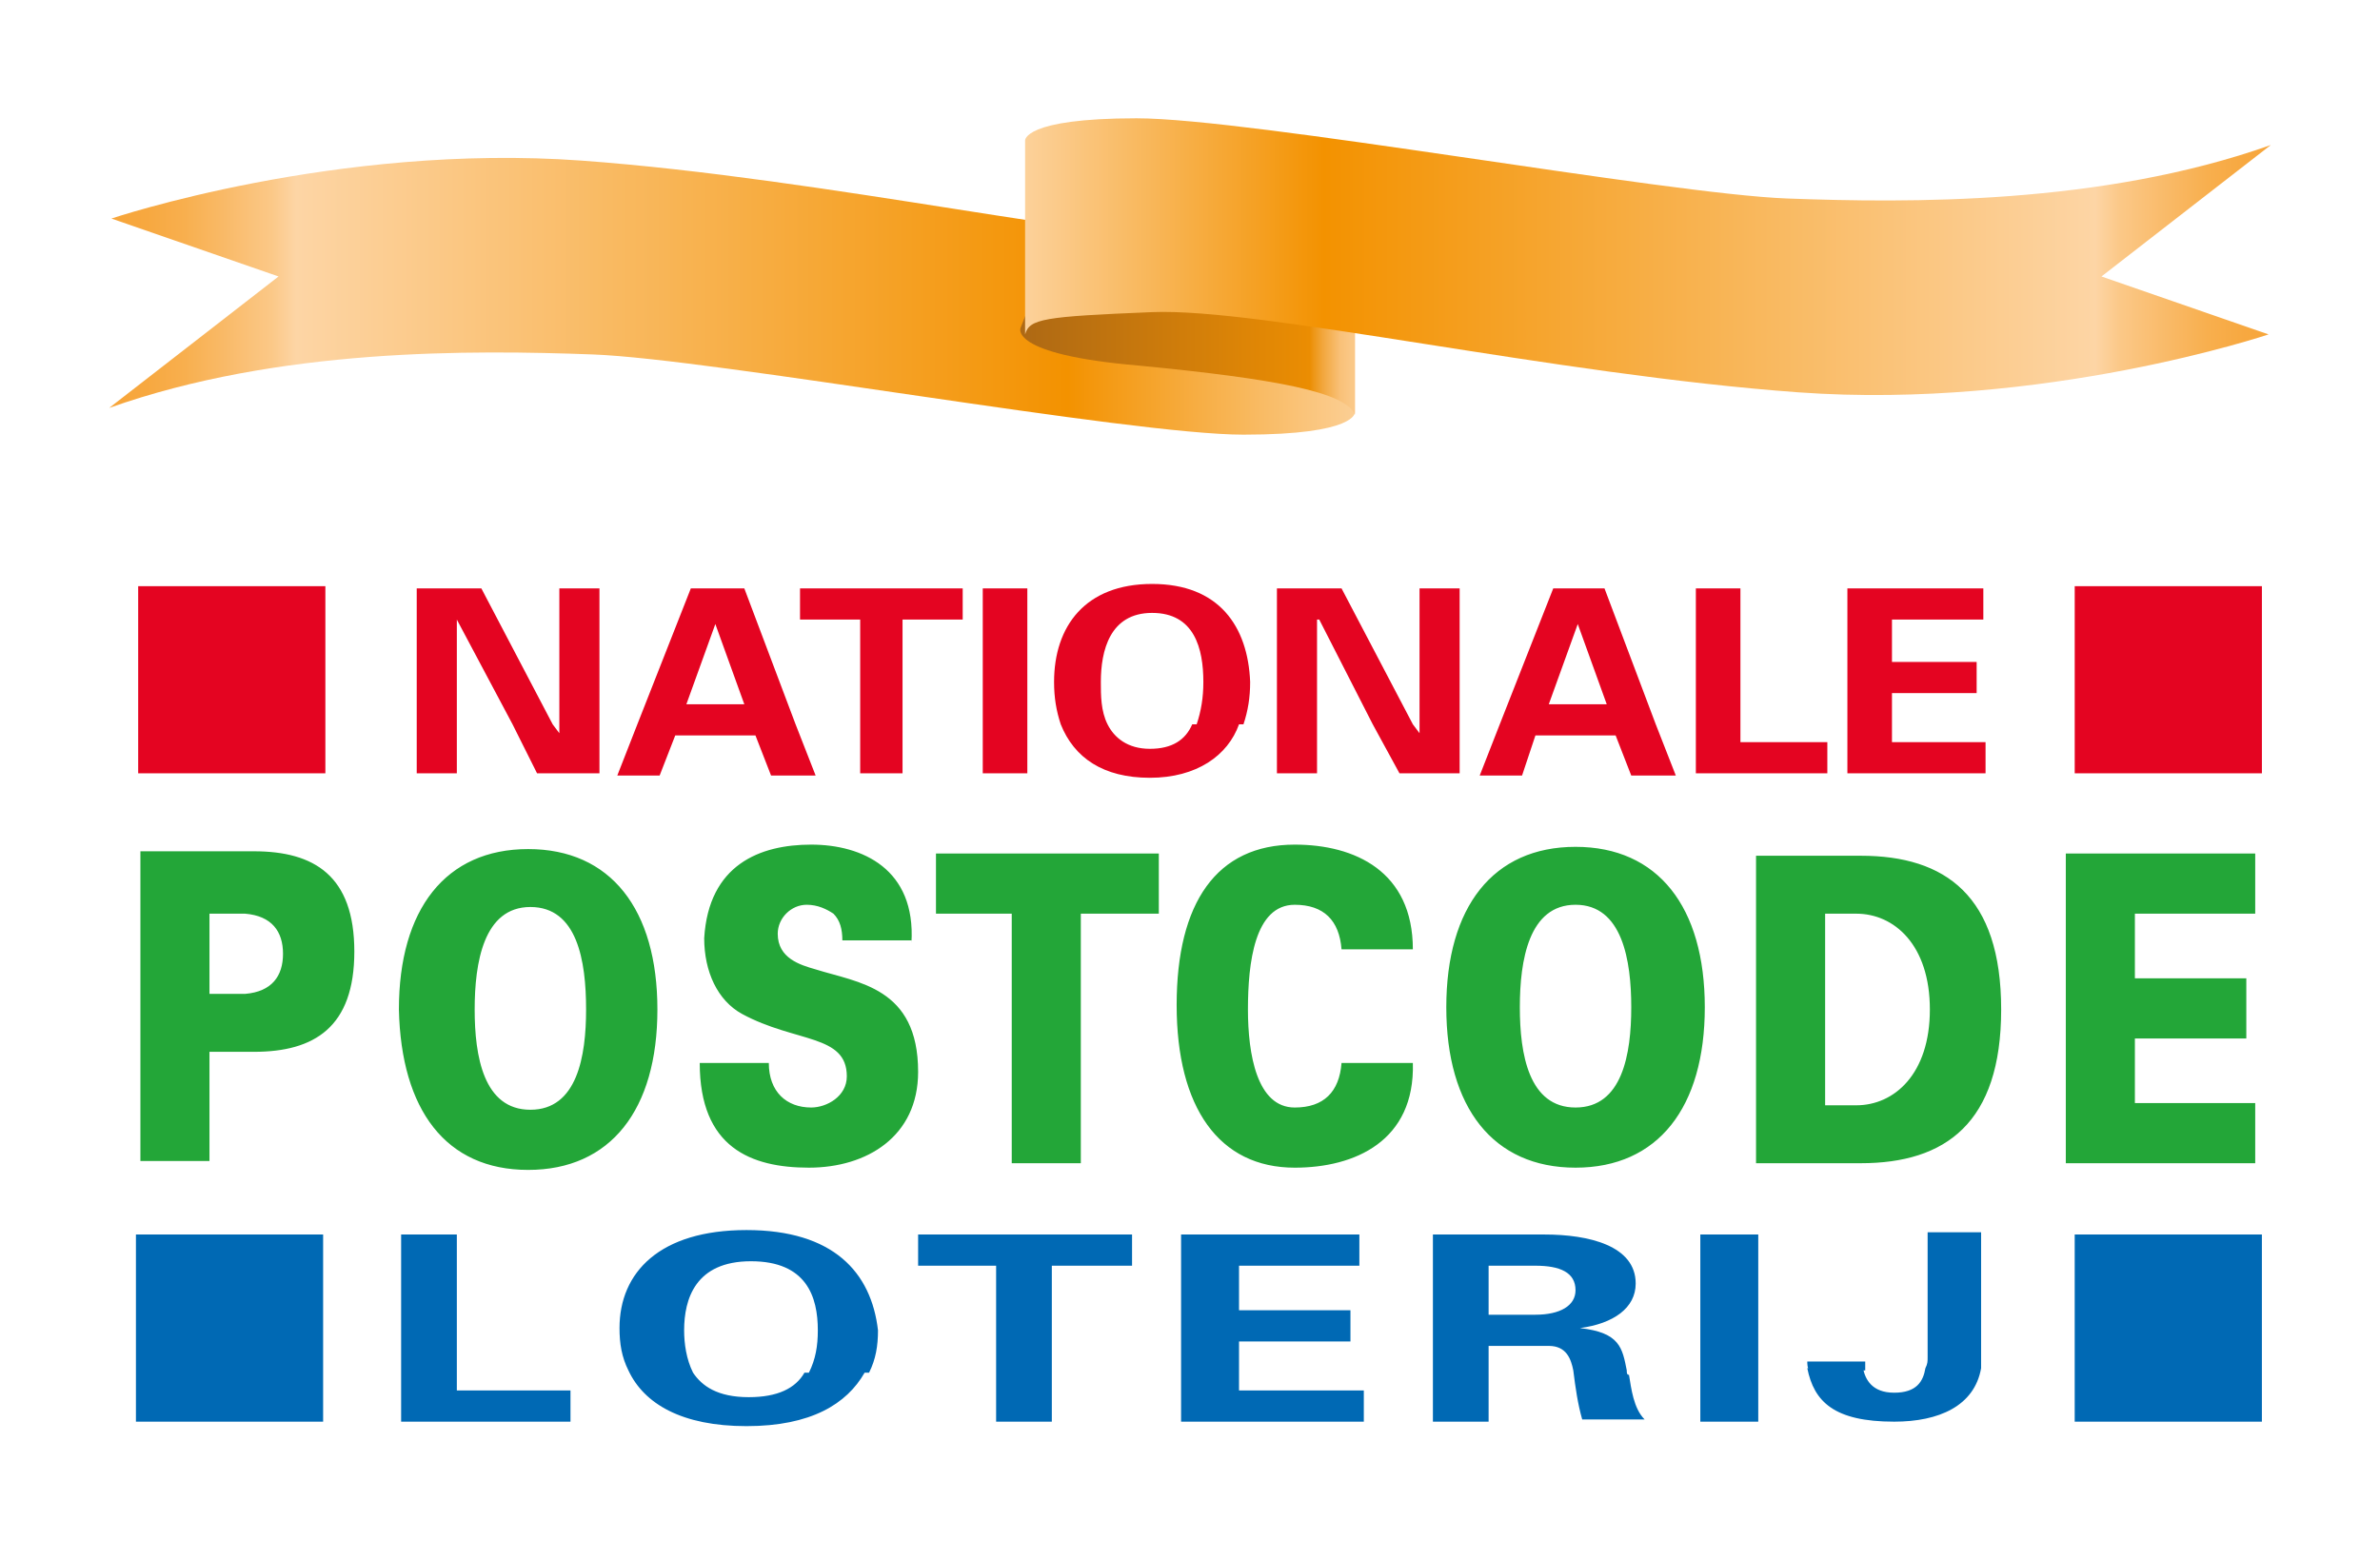
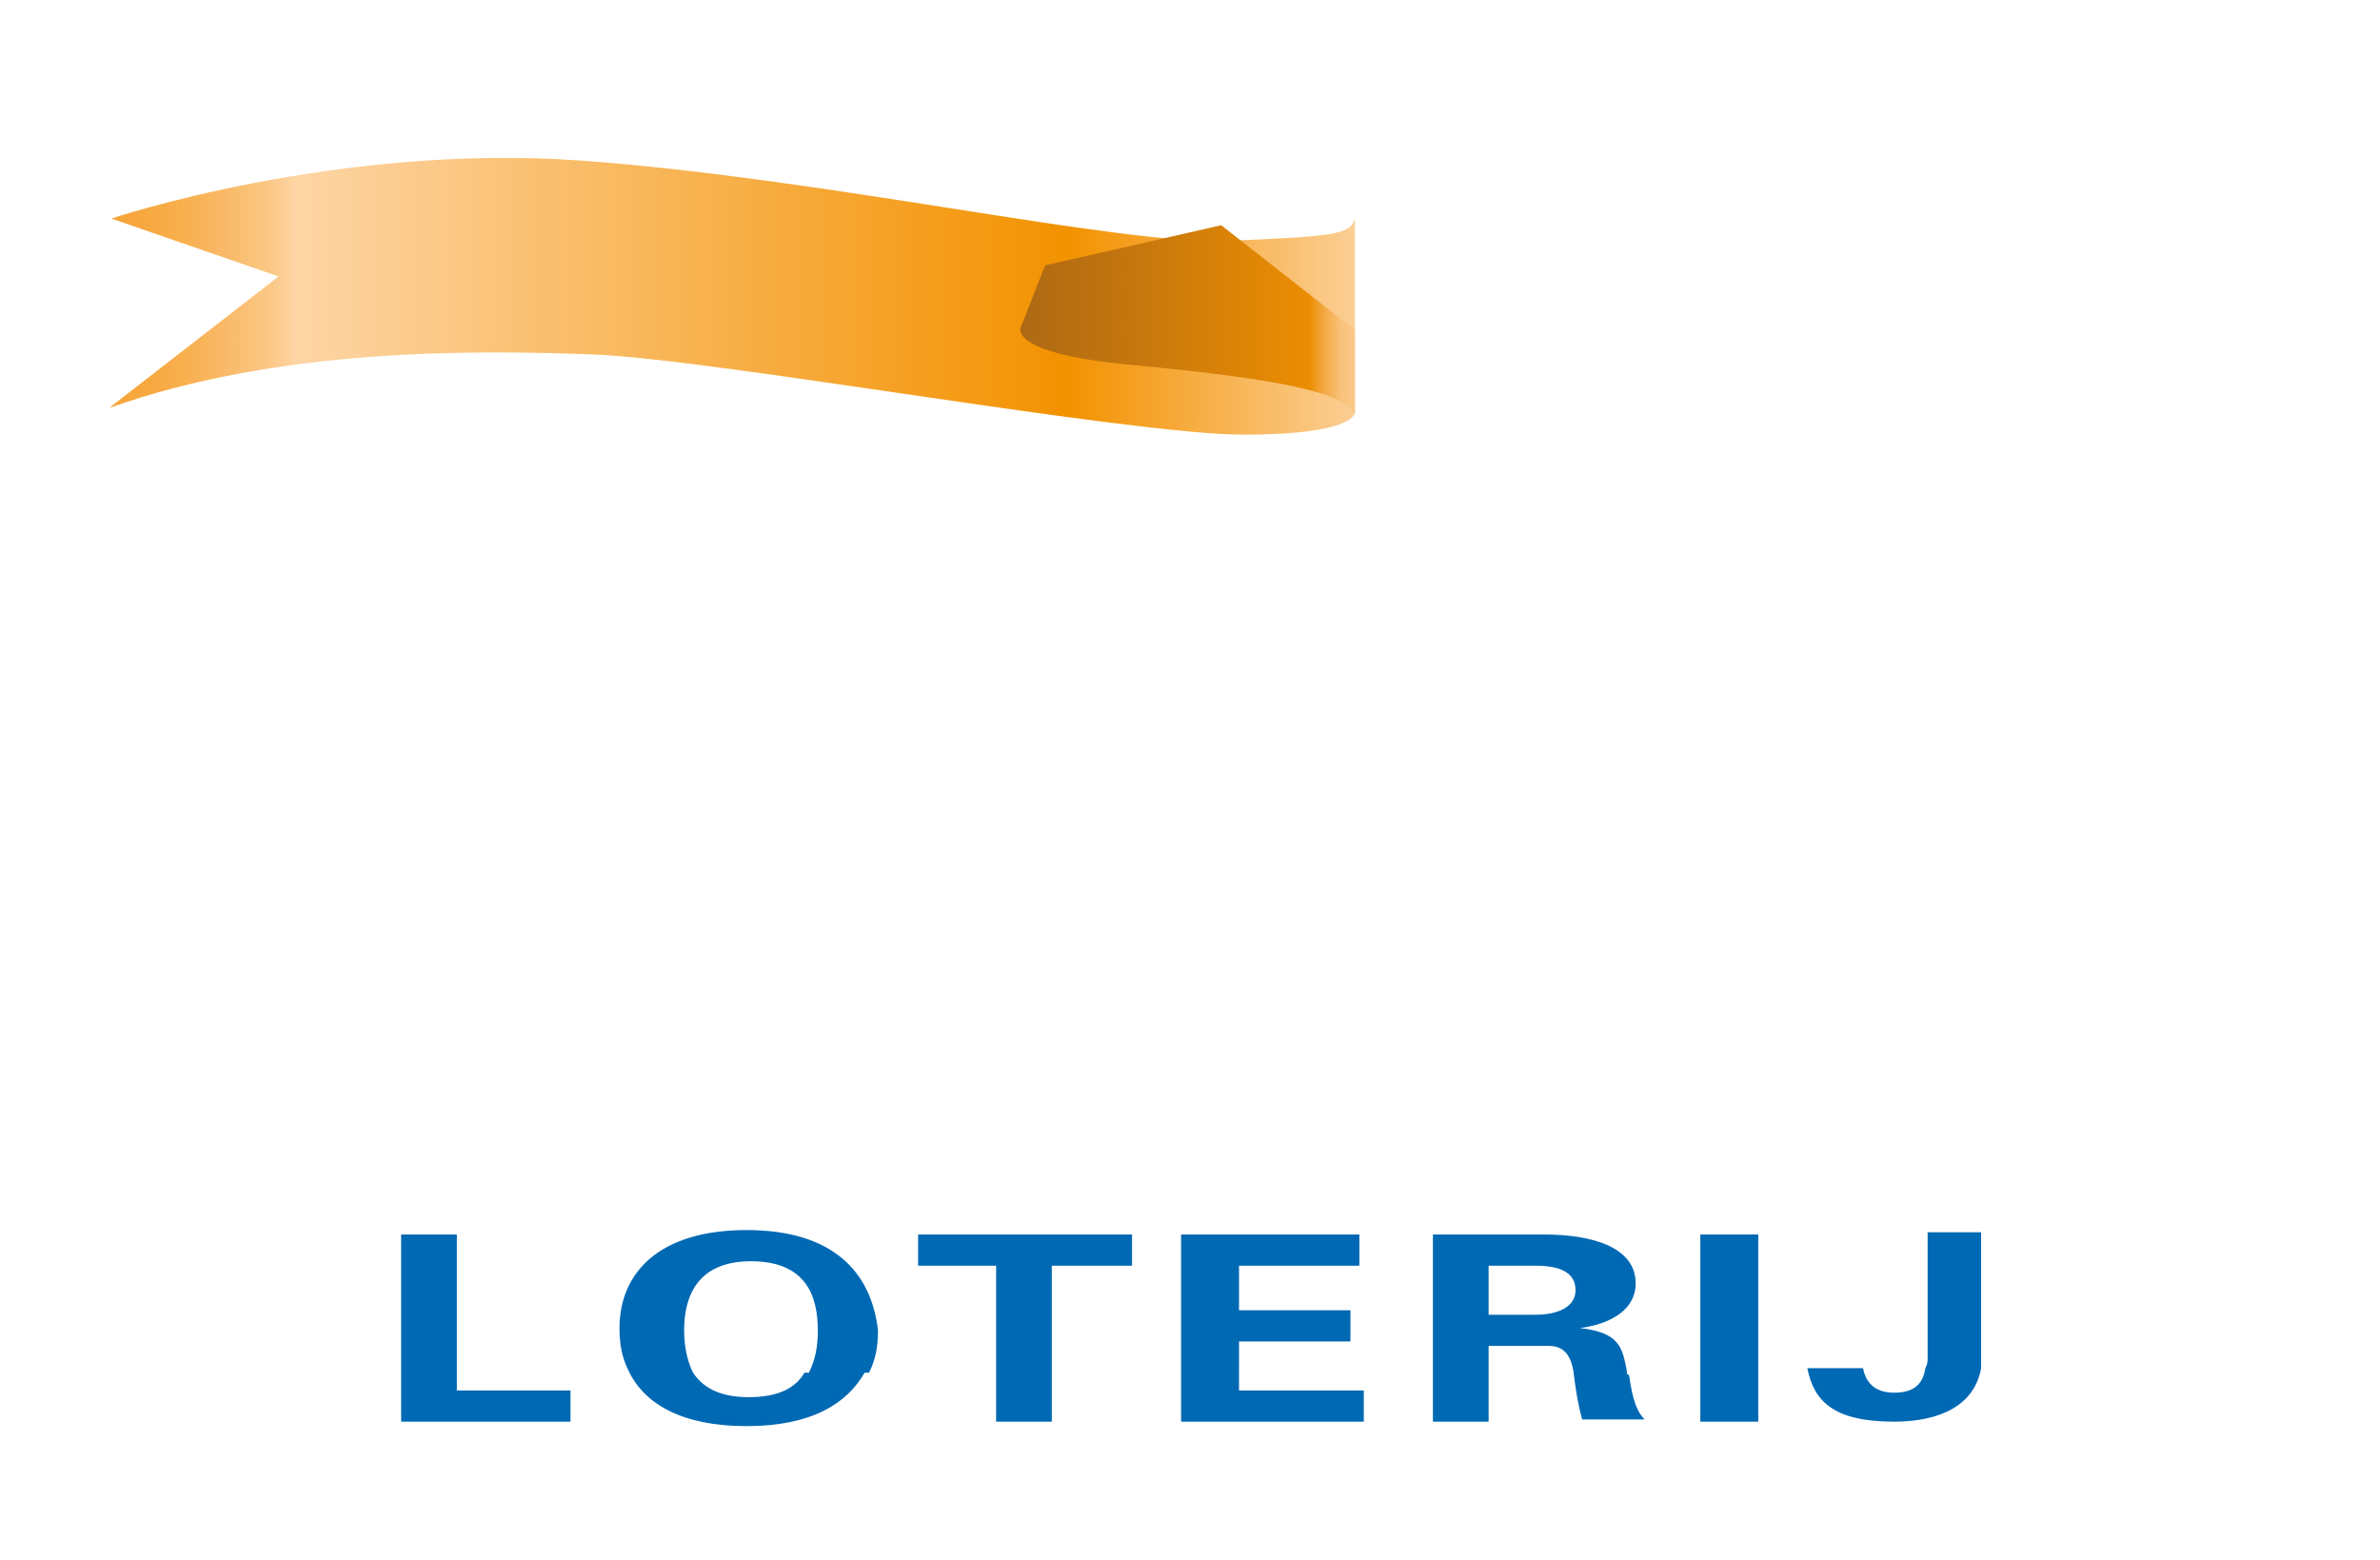
<svg xmlns="http://www.w3.org/2000/svg" id="Layer_1" viewBox="0 0 2500 1639">
  <defs>
    <style>.cls-1{fill:url(#linear-gradient);}.cls-1,.cls-2,.cls-3,.cls-4,.cls-5,.cls-6{stroke-width:0px;}.cls-2{fill:url(#linear-gradient-2);}.cls-3{fill:url(#linear-gradient-3);}.cls-4{fill:#23a638;}.cls-5{fill:#e40421;}.cls-6{fill:#0069b4;}</style>
    <linearGradient id="linear-gradient" x1="-6119.23" y1="3376.53" x2="-6063.41" y2="3376.53" gradientTransform="translate(-141817.07 79349.9) rotate(-180) scale(23.41)" gradientUnits="userSpaceOnUse">
      <stop offset="0" stop-color="#fcd19a" />
      <stop offset=".24" stop-color="#f39200" />
      <stop offset=".86" stop-color="#fdd5a5" />
      <stop offset=".88" stop-color="#fbc887" />
      <stop offset=".92" stop-color="#f9b966" />
      <stop offset=".95" stop-color="#f8af4e" />
      <stop offset=".98" stop-color="#f7a840" />
      <stop offset="1" stop-color="#f7a63b" />
    </linearGradient>
    <linearGradient id="linear-gradient-2" x1="323.54" y1="1672.39" x2="338.45" y2="1672.39" gradientTransform="translate(-6498.39 -38811.55) scale(23.41)" gradientUnits="userSpaceOnUse">
      <stop offset="0" stop-color="#ae6914" />
      <stop offset=".86" stop-color="#eb8d02" />
      <stop offset=".87" stop-color="#ed9513" />
      <stop offset=".9" stop-color="#f2a73e" />
      <stop offset=".93" stop-color="#f6b65f" />
      <stop offset=".95" stop-color="#f9c077" />
      <stop offset=".98" stop-color="#fac785" />
      <stop offset="1" stop-color="#fbc98a" />
    </linearGradient>
    <linearGradient id="linear-gradient-3" x1="323.61" y1="1669.55" x2="379.43" y2="1669.55" gradientTransform="translate(-6498.39 -38811.55) scale(23.41)" gradientUnits="userSpaceOnUse">
      <stop offset="0" stop-color="#fcd19a" />
      <stop offset=".24" stop-color="#f39200" />
      <stop offset=".86" stop-color="#fdd5a5" />
      <stop offset=".88" stop-color="#fbc887" />
      <stop offset=".92" stop-color="#f9b966" />
      <stop offset=".95" stop-color="#f8af4e" />
      <stop offset=".98" stop-color="#f7a840" />
      <stop offset="1" stop-color="#f7a63b" />
    </linearGradient>
  </defs>
-   <path class="cls-5" d="m1828.18,760.98v-142.79h-46.82v194.29h138.11v-32.77h-91.29v-18.73Zm159.18,18.73v-51.5h88.95v-32.77h-88.95v-44.48h95.97v-32.77h-142.79v194.29h145.13v-32.77h-98.31Zm-1147-128.75h63.2v161.52h44.48v-161.52h63.2v-32.77h-170.88v32.77Zm-58.52-32.77h-56.18l-56.18,142.79-21.07,53.84h44.48l16.39-42.13h84.27l16.39,42.13h46.82l-21.07-53.84-53.84-142.79Zm-30.43,37.45l30.43,84.27h-60.86l30.43-84.27Zm-163.86,105.34v9.36l-7.02-9.36-74.91-142.79h-67.88v194.29h42.13v-161.52l58.52,110.02,25.75,51.5h65.54v-194.29h-42.13v142.79Zm1097.85-142.79h-53.84l-56.18,142.79-21.07,53.84h44.48l14.04-42.13h84.27l16.39,42.13h46.82l-21.07-53.84-53.84-142.79h0Zm-28.09,37.45l30.43,84.27h-60.86l30.43-84.27h0Zm-625,105.34v51.5h46.82v-194.29h-46.82v142.79Zm458.8,0v9.36l-7.02-9.36-74.91-142.79h-67.88v194.29h42.13v-161.52h2.34l56.18,110.02,28.09,51.5h63.2v-194.29h-42.13v142.79Zm-280.9-147.47c-70.22,0-103,44.48-103,103,0,16.39,2.34,30.43,7.02,44.48,14.04,35.11,44.48,56.18,93.63,56.18s81.93-23.41,93.63-56.18h-49.16c-7.02,16.39-21.07,25.75-44.48,25.75s-37.45-11.7-44.48-25.75-7.02-30.43-7.02-44.48c0-32.77,9.36-72.57,53.84-72.57s53.84,37.45,53.84,72.57c0,16.39-2.34,30.43-7.02,44.48h49.16c4.68-14.04,7.02-28.09,7.02-44.48-2.34-58.52-32.77-103-103-103h0Zm-1065.07,2.34h196.63v196.63h-196.63v-196.63Zm2034.18,0h196.63v196.63h-196.63v-196.63Z" />
  <path class="cls-6" d="m479.87,1439.82v-142.79h-58.52v196.63h177.9v-32.77h-119.38v-21.07Zm1228.93,0c-4.68-23.41-7.02-39.79-49.16-44.48,35.11-4.68,58.52-21.07,58.52-46.82,0-39.79-49.16-51.5-95.97-51.5h-117.04v196.63h58.52v-79.59h63.2c18.73,0,23.41,14.04,25.75,25.75,2.34,18.73,4.68,35.11,9.36,51.5h65.54c-11.7-11.7-14.04-32.77-16.39-46.82-2.34,0-2.34-2.34-2.34-4.68h0Zm-95.97-58.52h-49.16v-51.5h49.16c25.75,0,42.13,7.02,42.13,25.75,0,16.39-16.39,25.75-42.13,25.75h0Zm-311.33,58.52v-30.43h117.04v-32.77h-117.04v-46.82h126.4v-32.77h-187.27v196.63h191.95v-32.77h-131.09v-21.07Zm484.55,0v53.84h60.86v-196.63h-60.86v142.79Zm238.76-142.79v128.75c0,4.68,0,7.02-2.34,11.7-2.34,14.04-9.36,25.75-32.77,25.75s-30.43-14.04-32.77-25.75h-58.52c7.02,35.11,28.09,56.18,91.29,56.18,46.82,0,84.27-16.39,91.29-56.18v-142.79h-56.18v2.34Zm-1240.64-4.68c-91.29,0-133.43,44.48-133.43,103,0,16.39,2.34,30.43,9.36,44.48,16.39,35.11,56.18,58.52,124.06,58.52s105.34-23.41,124.06-56.18h-63.2c-9.36,16.39-28.09,25.75-58.52,25.75-32.77,0-49.16-11.7-58.52-25.75-7.02-14.04-9.36-30.43-9.36-44.48,0-32.77,11.7-72.57,70.22-72.57s70.22,37.45,70.22,72.57c0,16.39-2.34,30.43-9.36,44.48h63.2c7.02-14.04,9.36-28.09,9.36-44.48-7.02-60.86-46.82-105.34-138.11-105.34h0Zm180.24,37.45h81.93v163.86h58.52v-163.86h84.27v-32.77h-224.72v32.77Z" />
-   <path class="cls-6" d="m1898.41,1430.45c0,2.34,0,7.02,2.34,9.36h58.52v-9.36h-60.86Zm280.9-133.43h196.63v196.63h-196.63v-196.63Zm-2036.52,0h196.63v196.63h-196.63v-196.63Z" />
-   <path class="cls-4" d="m220.04,1222.12v-117.04h46.82c63.2,0,105.34-25.75,105.34-105.34s-42.13-105.34-105.34-105.34h-119.38v325.37h72.57v2.34h0Zm0-180.24v-81.93h37.45c28.09,2.34,39.79,18.73,39.79,42.13s-11.7,39.79-39.79,42.13h-37.45v-2.34Zm395.6,18.73c0,49.16-9.36,105.34-58.52,105.34s-58.52-56.18-58.52-105.34,9.36-107.68,58.52-107.68,58.52,56.18,58.52,107.68Zm-60.86,168.54c86.61,0,135.77-63.2,135.77-168.54s-49.16-168.54-135.77-168.54-135.77,63.2-135.77,168.54c2.34,105.34,49.16,168.54,135.77,168.54h0Zm402.62-238.76c4.68-77.25-51.5-103-105.34-103s-107.68,21.07-112.36,98.31c0,35.11,14.04,65.54,39.79,79.59,56.18,30.43,110.02,21.07,110.02,65.54,0,21.07-21.07,32.77-37.45,32.77-25.75,0-44.48-16.39-44.48-46.82h-72.57c0,88.95,53.84,110.02,114.7,110.02s114.7-32.77,114.7-100.66c0-88.95-63.2-93.63-107.68-107.68-16.39-4.68-39.79-11.7-39.79-37.45,0-16.39,14.04-30.43,30.43-30.43,11.7,0,21.07,4.68,28.09,9.36,7.02,7.02,9.36,16.39,9.36,28.09h72.57v2.34h0Zm105.34,231.74h72.57v-262.17h81.93v-63.2h-234.08v63.2h79.59v262.17Zm421.35-224.72c0-81.93-60.86-110.02-124.06-110.02-81.93,0-124.06,60.86-124.06,168.54s44.48,170.88,124.06,170.88c63.2,0,126.4-28.09,124.06-110.02h-74.91c-2.34,30.43-18.73,46.82-49.16,46.82-39.79,0-49.16-56.18-49.16-103,0-49.16,7.02-110.02,49.16-110.02,30.43,0,46.82,16.39,49.16,46.82h74.91Zm360.49-100.66v325.37h110.02c88.95,0,147.47-42.13,147.47-161.52s-58.52-161.52-147.47-161.52h-110.02v-2.34h0Zm72.57,63.2h32.77c39.79,0,77.25,32.77,77.25,100.66s-37.45,100.66-77.25,100.66h-32.77v-201.31Zm451.78,262.17v-63.2h-126.4v-67.88h117.04v-63.2h-117.04v-67.88h126.4v-63.2h-198.97v325.37h198.97Zm-655.43-163.86c0,49.16-9.36,105.34-58.52,105.34s-58.52-56.18-58.52-105.34,9.36-107.68,58.52-107.68,58.52,58.52,58.52,107.68Zm-58.52,168.54c86.61,0,135.77-63.2,135.77-168.54s-49.16-168.54-135.77-168.54-135.77,63.2-135.77,168.54,49.16,168.54,135.77,168.54Z" />
  <path class="cls-1" d="m117.04,229.61s236.42-79.59,493.91-60.86c257.49,18.73,564.14,88.95,678.84,84.27s128.75-7.02,133.43-23.41v203.65s2.34,23.41-117.04,23.41-557.12-79.59-683.52-84.27-330.06-7.02-507.96,56.18l177.9-138.11-175.56-60.86Z" />
  <path class="cls-2" d="m1423.22,435.6v-88.95l-140.45-110.02-184.93,42.13-25.75,65.54s-14.04,28.09,124.06,39.79c145.13,14.04,217.7,28.09,227.06,51.5h0Z" />
-   <path class="cls-3" d="m2382.96,351.34s-236.42,79.59-493.91,60.86-564.14-88.95-678.84-84.27-128.75,7.02-133.43,23.41v-203.65s-2.34-23.41,117.04-23.41,557.12,79.59,683.52,84.27,330.06,7.02,507.96-56.18l-177.9,138.11,175.56,60.86h0Z" />
</svg>